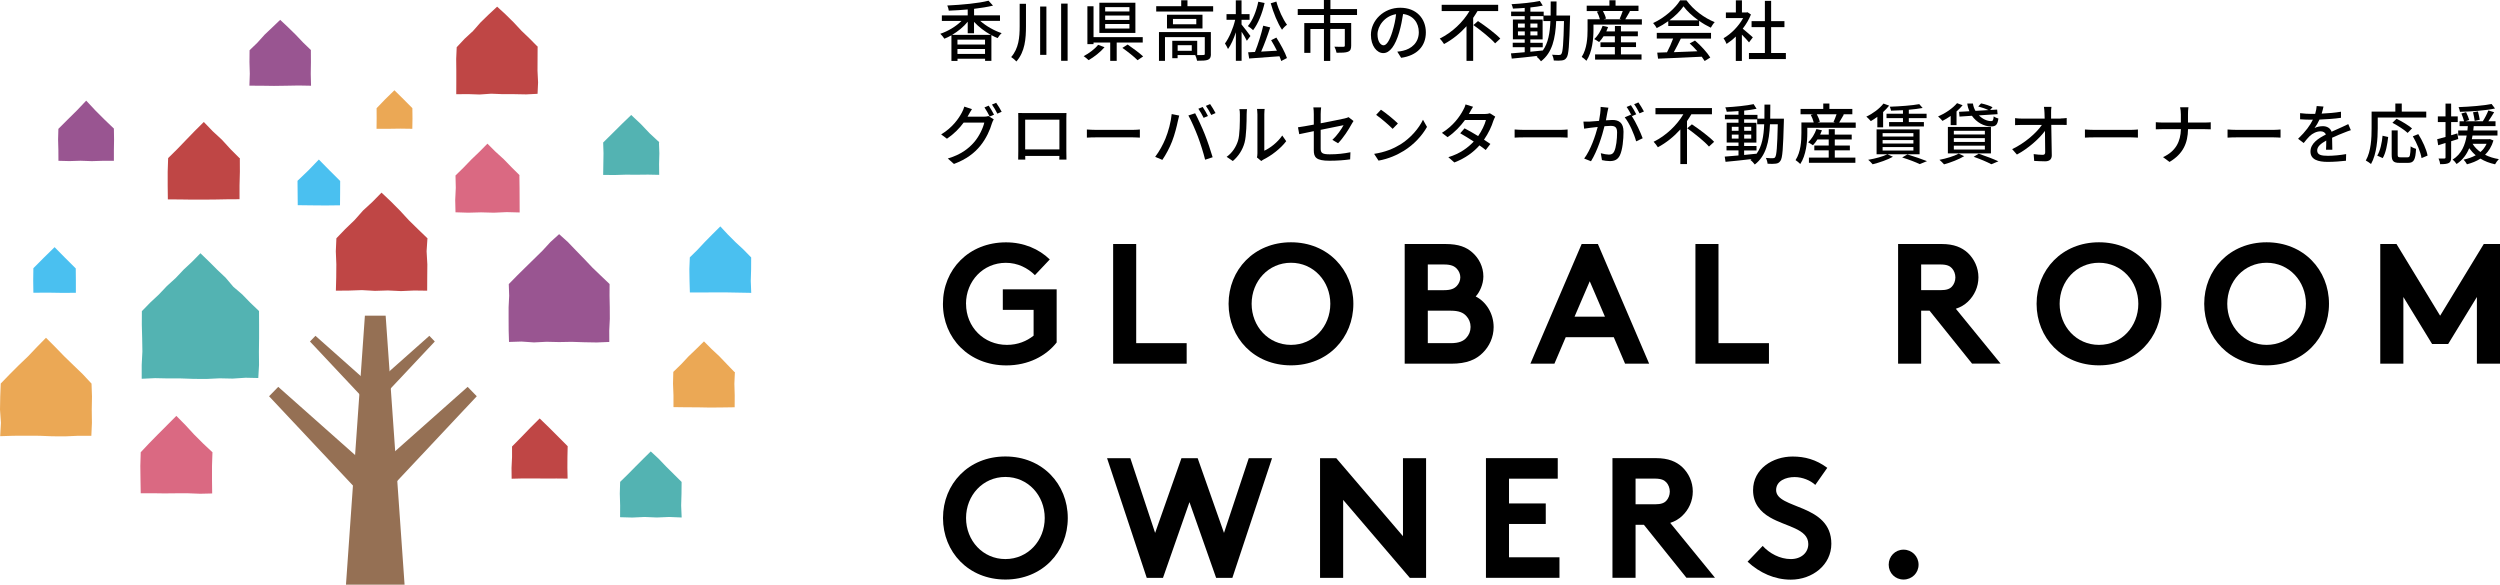
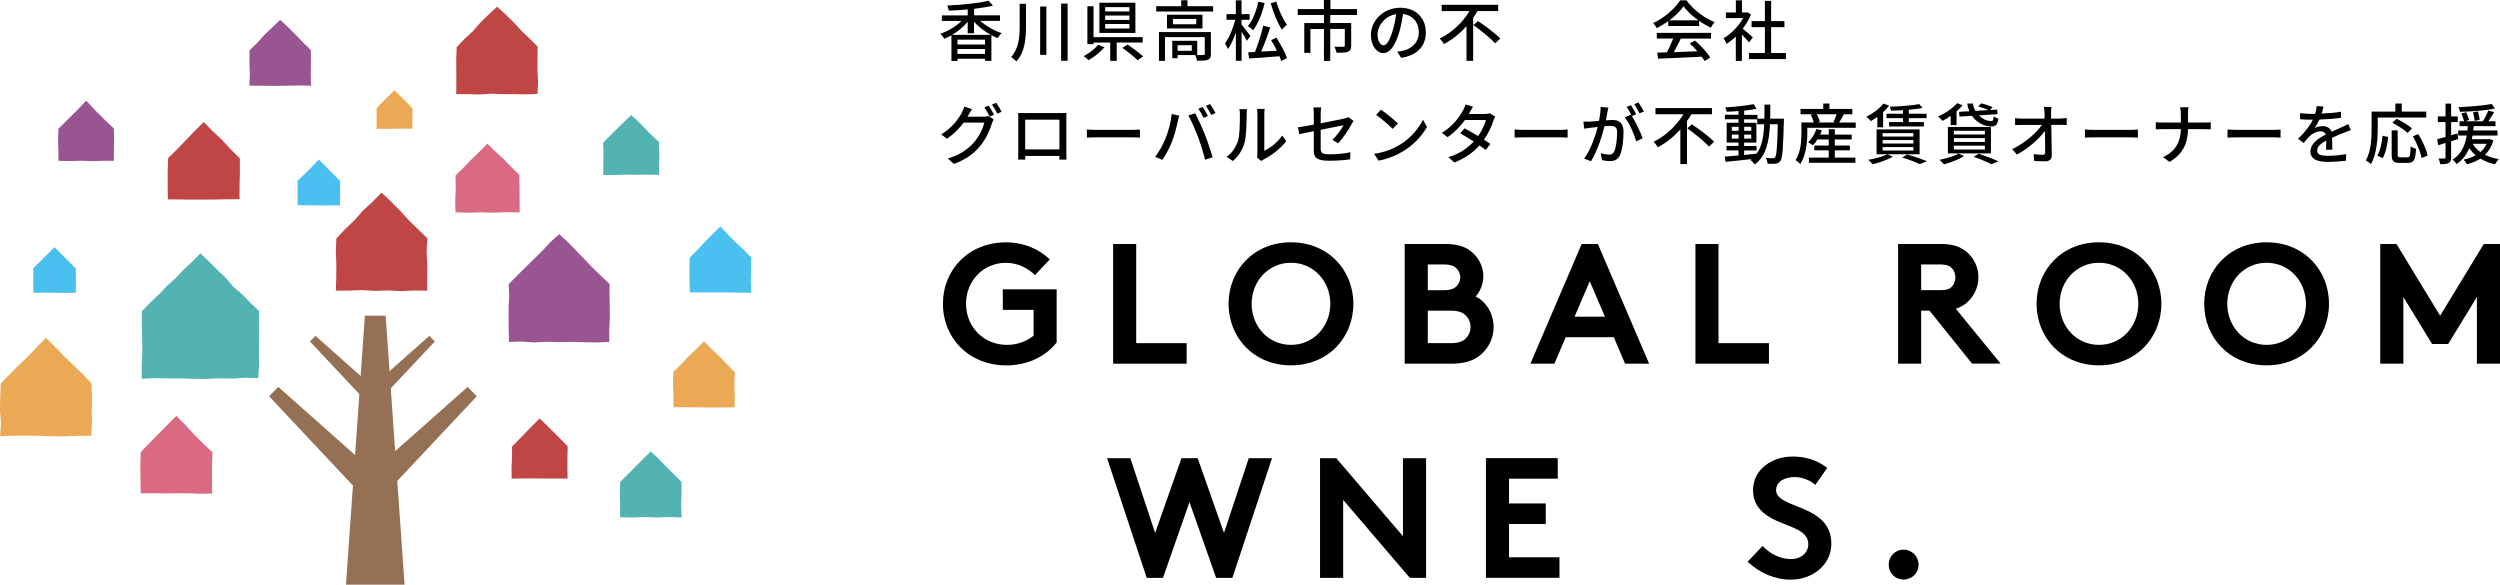
<svg xmlns="http://www.w3.org/2000/svg" id="_イヤー_2" viewBox="0 0 435.95 101.96">
  <defs>
    <style>.cls-1{fill:#da6982;}.cls-2{fill:#bf4645;}.cls-3{fill:#957054;}.cls-4{fill:#53b3b2;}.cls-5{fill:#4ac0f0;}.cls-6{fill:#eba855;}.cls-7{fill:#995591;}</style>
  </defs>
  <g id="_ゴ_ol">
    <g>
      <g>
        <path d="M168.46,52.98c0,4.06,3.1,7.16,7.13,7.16,1.91,0,3.46-.66,4.65-1.61v-4.5h-5.37v-3.58h9.39v9.27c-1.85,2.36-4.95,4-8.77,4-6.5,0-11.06-4.74-11.06-10.73s4.5-10.73,11-10.73c3.1,0,5.75,1.16,7.63,2.98l-2.59,2.74c-1.25-1.25-3.01-2.15-5.07-2.15-3.97,0-6.95,3.19-6.95,7.16Z" />
        <path d="M194.11,42.55h4.02v17.29h8.8v3.58h-12.82v-20.87Z" />
        <path d="M225.12,42.25c6.44,0,10.88,4.8,10.88,10.73s-4.44,10.73-10.88,10.73-10.88-4.8-10.88-10.73,4.44-10.73,10.88-10.73Zm0,17.89c3.94,0,6.86-3.22,6.86-7.16s-2.92-7.16-6.86-7.16-6.86,3.22-6.86,7.16,2.92,7.16,6.86,7.16Z" />
        <path d="M252.05,42.55c2.36,0,3.67,.57,4.68,1.46,1.16,1.01,1.94,2.5,1.94,4.2,0,1.37-.66,2.77-1.34,3.49,1.85,.92,3.13,3.01,3.13,5.34,0,1.76-.75,3.37-1.91,4.5-1.16,1.16-2.77,1.88-5.46,1.88h-8.14v-20.87h7.1Zm-3.07,8.05h2.83c1.25,0,1.82-.3,2.24-.75,.36-.39,.6-.92,.6-1.49s-.24-1.1-.6-1.49c-.42-.45-.98-.75-2.24-.75h-2.83v4.47Zm4.03,9.24c1.4,0,2.18-.36,2.68-.92,.48-.51,.75-1.16,.75-1.91s-.27-1.4-.75-1.91c-.51-.57-1.28-.92-2.68-.92h-4.03v5.66h4.03Z" />
        <path d="M266.87,63.42l8.94-20.87h2.83l8.94,20.87h-4.2l-1.97-4.62h-8.38l-1.97,4.62h-4.2Zm7.69-8.2h5.31l-2.65-6.17-2.65,6.17Z" />
        <path d="M295.65,42.55h4.02v17.29h8.8v3.58h-12.82v-20.87Z" />
        <path d="M335.01,54.18v9.24h-4.02v-20.87h7.6c2.15,0,3.52,.6,4.56,1.55,1.13,1.07,1.85,2.59,1.85,4.26s-.72,3.19-1.85,4.26c-.57,.54-1.25,.95-2.09,1.22l7.81,9.57h-4.98l-7.42-9.24h-1.46Zm3.34-3.58c1.16,0,1.67-.24,2.03-.63,.36-.39,.6-.98,.6-1.58,0-.63-.24-1.22-.6-1.61-.36-.39-.86-.66-2.03-.66h-3.34v4.47h3.34Z" />
        <path d="M366.02,42.25c6.44,0,10.88,4.8,10.88,10.73s-4.44,10.73-10.88,10.73-10.88-4.8-10.88-10.73,4.44-10.73,10.88-10.73Zm0,17.89c3.94,0,6.86-3.22,6.86-7.16s-2.92-7.16-6.86-7.16-6.86,3.22-6.86,7.16,2.92,7.16,6.86,7.16Z" />
        <path d="M395.25,42.25c6.44,0,10.88,4.8,10.88,10.73s-4.44,10.73-10.88,10.73-10.88-4.8-10.88-10.73,4.44-10.73,10.88-10.73Zm0,17.89c3.94,0,6.86-3.22,6.86-7.16s-2.92-7.16-6.86-7.16-6.86,3.22-6.86,7.16,2.92,7.16,6.86,7.16Z" />
        <path d="M425.52,55.04l7.6-12.49h2.83v20.87h-4.03v-11.63l-5.01,8.2h-2.8l-5.01-8.2v11.63h-4.03v-20.87h2.83l7.6,12.49Z" />
-         <path d="M175.32,79.6c6.44,0,10.88,4.8,10.88,10.73s-4.44,10.73-10.88,10.73-10.88-4.8-10.88-10.73,4.44-10.73,10.88-10.73Zm0,17.89c3.94,0,6.86-3.22,6.86-7.16s-2.92-7.16-6.86-7.16-6.86,3.22-6.86,7.16,2.92,7.16,6.86,7.16Z" />
        <path d="M193.06,79.9h4.05l4.32,13.03,4.59-13.03h2.83l4.59,13.03,4.32-13.03h4.06l-6.92,20.87h-2.83l-4.65-13.21-4.62,13.21h-2.83l-6.92-20.87Z" />
        <path d="M230.19,79.9h2.83l11.63,13.6v-13.6h4.03v20.87h-2.83l-11.63-13.6v13.6h-4.03v-20.87Z" />
        <path d="M263.14,83.47v4.32h6.41v3.58h-6.41v5.81h8.8v3.58h-12.82v-20.87h12.52v3.58h-8.5Z" />
-         <path d="M285.21,91.52v9.24h-4.03v-20.87h7.6c2.15,0,3.52,.6,4.56,1.55,1.13,1.07,1.85,2.59,1.85,4.26s-.71,3.19-1.85,4.26c-.57,.54-1.25,.95-2.09,1.22l7.81,9.57h-4.98l-7.42-9.24h-1.46Zm3.34-3.58c1.16,0,1.67-.24,2.03-.63,.36-.39,.6-.98,.6-1.58,0-.63-.24-1.22-.6-1.61-.36-.39-.87-.66-2.03-.66h-3.34v4.47h3.34Z" />
        <path d="M307.37,95.19c1.19,1.31,3.01,2.3,4.92,2.3,1.79,0,3.04-1.1,3.04-2.62,0-2.68-3.88-3.01-6.68-4.65-1.64-.95-2.95-2.39-2.95-4.74,0-3.73,3.43-5.87,6.89-5.87,2.12,0,4.08,.51,6.05,1.97l-2.09,2.98c-.83-.78-2.24-1.37-3.61-1.37-1.52,0-3.22,.66-3.22,2.27,0,3.37,9.63,2.33,9.63,9.36,0,3.7-3.31,6.26-7.07,6.26-2.8,0-5.4-1.16-7.54-3.13l2.62-2.74Z" />
        <path d="M331.94,95.85c1.46,0,2.62,1.16,2.62,2.62s-1.16,2.59-2.62,2.59-2.59-1.13-2.59-2.59,1.13-2.62,2.59-2.62Z" />
      </g>
      <g>
        <path d="M170.93,3.64c1.01,.9,2.43,1.71,3.74,2.14-.24,.2-.55,.6-.7,.86-.36-.14-.74-.31-1.09-.52v4.49h-1.1v-.37h-4.81v.38h-1.06V6.16c-.4,.23-.83,.43-1.23,.59-.16-.25-.47-.64-.71-.86,1.33-.44,2.74-1.28,3.7-2.24h-3.43v-.97h4.51V1.65c-1.12,.1-2.24,.17-3.3,.21-.02-.25-.16-.67-.26-.9,2.54-.12,5.51-.39,7.19-.84l.78,.86c-.94,.23-2.08,.41-3.3,.56v1.13h4.52v.97h-3.44Zm1.85,2.44c-1.08-.6-2.13-1.4-2.93-2.27v1.99h-1.1V3.79c-.72,.89-1.69,1.68-2.72,2.29h6.75Zm-1.01,.84h-4.81v.85h4.81v-.85Zm0,2.49v-.87h-4.81v.87h4.81Z" />
        <path d="M178.91,.66v3.9c0,2.2-.17,4.44-1.67,6.16-.21-.24-.63-.6-.91-.77,1.32-1.51,1.48-3.45,1.48-5.38V.66h1.09Zm3.56,.48V9.57h-1.09V1.14h1.09Zm3.7-.51V10.6h-1.13V.63h1.13Z" />
        <path d="M192.6,8.24c-.72,.85-1.82,1.71-2.77,2.25-.22-.21-.61-.54-.86-.7,.94-.48,1.99-1.29,2.52-1.97l1.12,.41Zm2.13-.82v3.19h-1.13v-3.19h-2.91v.28h-1.07V1.09h1.07V6.48h8.58v.94h-4.54Zm3.26-1.68h-6.28V.48h6.28V5.74Zm-1.04-4.5h-4.23v.76h4.23v-.76Zm0,1.47h-4.23v.77h4.23v-.77Zm0,1.48h-4.23v.78h4.23v-.78Zm-.31,3.58c.87,.6,2.08,1.48,2.7,2.07l-.97,.66c-.56-.58-1.74-1.51-2.65-2.15l.91-.58Z" />
        <path d="M211.55,1.08v.93h-9.93v-.93h4.36V.05h1.09V1.08h4.48Zm-.39,8.33c0,.54-.12,.84-.51,1.01-.4,.16-1,.17-1.9,.17-.05-.3-.2-.71-.33-.99h-3.07v.55h-.93v-3.04h4.35v2.49c.51,.01,.94,.01,1.08-.01,.18,0,.24-.05,.24-.2v-2.91h-6.94v4.13h-1.05V5.59h9.05v3.82Zm-1.47-6.85v2.4h-6.19V2.57h6.19Zm-1.08,.74h-4.07v.93h4.07v-.93Zm-.79,4.58h-2.46v.98h2.46v-.98Z" />
        <path d="M217.43,7.12c-.18-.39-.56-1.04-.92-1.59v5.07h-1V5.63c-.38,1.15-.86,2.22-1.37,2.92-.12-.3-.37-.72-.53-.97,.72-.96,1.44-2.65,1.78-4.13h-1.51v-.99h1.62V.06h1V2.46h1.4v.99h-1.4v.82c.33,.38,1.33,1.7,1.55,2.01l-.63,.84Zm3.09-6.6c-.41,1.83-1.13,3.6-2,4.74-.2-.2-.64-.55-.92-.71,.85-1,1.48-2.6,1.82-4.25l1.1,.22Zm2.05,6.03c.72,1.13,1.54,2.62,1.85,3.57l-1,.52c-.07-.24-.18-.52-.31-.83-1.9,.15-3.88,.3-5.28,.39l-.18-1.08,1.19-.06c.54-1.3,1.12-3.19,1.44-4.58l1.22,.3c-.44,1.37-1.04,3-1.58,4.22,.86-.05,1.81-.1,2.75-.16-.31-.62-.67-1.28-1.01-1.83l.92-.46Zm0-6.28c.39,1.45,1.16,3.11,1.86,4.05-.28,.18-.67,.58-.87,.87-.76-1.12-1.51-2.97-1.97-4.62l.98-.3Z" />
        <path d="M231.97,2.61v1.4h3.65v3.96c0,.56-.13,.88-.54,1.05-.44,.17-1.08,.18-2.01,.18-.06-.32-.21-.77-.37-1.06,.69,.03,1.37,.03,1.56,.02,.2-.01,.25-.06,.25-.22v-2.89h-2.54v5.58h-1.1V5.06h-2.36v4.16h-1.07V4.02h3.43v-1.4h-4.57V1.58h4.56V0h1.14V1.58h4.64v1.04h-4.66Z" />
        <path d="M243.64,9.01c.4-.04,.74-.09,1.01-.16,1.46-.33,2.76-1.39,2.76-3.23,0-1.66-.99-2.96-2.74-3.18-.16,1.02-.37,2.13-.68,3.2-.69,2.32-1.63,3.62-2.77,3.62s-2.16-1.28-2.16-3.18c0-2.53,2.24-4.73,5.1-4.73s4.48,1.91,4.48,4.3-1.53,4.04-4.31,4.43l-.68-1.08Zm-.81-3.61c.29-.9,.51-1.93,.62-2.93-2.05,.33-3.24,2.12-3.24,3.52,0,1.31,.59,1.91,1.05,1.91,.5,0,1.05-.74,1.58-2.5Z" />
        <path d="M257.65,1.93c-.24,.39-.48,.79-.76,1.19v7.49h-1.16V4.57c-1.1,1.23-2.44,2.32-3.92,3.11-.17-.29-.51-.72-.74-.96,2.19-1.07,4.07-2.91,5.18-4.79h-4.85V.84h9.85V1.93h-3.59Zm.09,1.75c1.29,.86,3.04,2.16,3.88,3.05l-.9,.83c-.77-.89-2.47-2.25-3.79-3.19l.8-.69Z" />
-         <path d="M273.79,2.68s-.01,.37-.01,.49c-.13,4.75-.23,6.39-.6,6.88-.22,.34-.46,.44-.82,.49-.34,.05-.87,.05-1.41,.01-.02-.29-.14-.72-.3-1.01,.53,.05,1,.05,1.21,.05,.2,0,.3-.03,.41-.18,.25-.32,.37-1.78,.46-5.74h-1.36c-.15,3.06-.67,5.5-2.65,7.02-.16-.24-.52-.62-.77-.79,.07-.05,.14-.1,.21-.16-1.66,.2-3.31,.37-4.54,.48l-.14-.91c.67-.05,1.5-.12,2.4-.2v-.88h-2.09v-.78h2.09v-.59h-2.06V3.41h2.06v-.6h-2.37v-.79h2.37v-.64c-.7,.06-1.4,.09-2.05,.12-.03-.22-.15-.56-.25-.77,1.7-.09,3.74-.3,4.94-.56l.51,.81c-.61,.13-1.37,.24-2.16,.32v.74h2.32v.67h1.21c.01-.78,.01-1.6,.01-2.46h1.02c0,.85-.01,1.68-.02,2.46h2.38Zm-9.09,2.13h1.19v-.7h-1.19v.7Zm1.19,1.36v-.7h-1.19v.7h1.19Zm.98,2.85c.71-.07,1.45-.14,2.17-.22,.94-1.3,1.23-3.04,1.32-5.13h-1.22v-.86h-2.28v.6h2.14v3.46h-2.14v.59h2.16v.78h-2.16v.78Zm1.23-4.21v-.7h-1.23v.7h1.23Zm-1.23,.66v.7h1.23v-.7h-1.23Z" />
-         <path d="M286.31,3.36v.93h-8.44v.89c0,1.54-.2,3.88-1.23,5.42-.17-.18-.61-.56-.82-.68,.92-1.42,1.02-3.38,1.02-4.74v-1.82h2.15c-.09-.39-.3-.92-.52-1.33l.41-.1h-2.19V.99h3.96V.05h1.07V.99h4v.93h-1.63l.15,.04c-.29,.49-.58,1.01-.82,1.4h2.88Zm-3.66,6.12h3.6v.91h-8.1v-.91h3.45v-1.27h-2.51v-.83h2.51v-1.06h-1.97c-.24,.39-.52,.74-.78,1.01-.2-.15-.61-.4-.85-.52,.63-.56,1.16-1.44,1.46-2.31l.96,.22c-.09,.25-.2,.51-.31,.75h1.5v-.94h1.05v.94h2.95v.85h-2.95v1.06h2.63v.83h-2.63v1.27Zm-3.13-7.56c.24,.43,.46,.96,.53,1.32l-.41,.12h3.09l-.29-.09c.17-.38,.39-.91,.53-1.35h-3.45Z" />
        <path d="M290.9,3.7c-.63,.45-1.31,.86-2,1.2-.12-.24-.4-.64-.63-.88,1.97-.9,3.84-2.55,4.71-3.96h1.11c1.22,1.69,3.13,3.09,4.92,3.8-.25,.26-.49,.64-.68,.97-.67-.32-1.37-.72-2.04-1.2v.9h-5.38v-.83Zm-1.98,2.03h9.45v1h-5.27c-.38,.77-.8,1.63-1.22,2.37,1.28-.05,2.7-.1,4.11-.16-.43-.48-.89-.97-1.34-1.37l.92-.5c1.05,.89,2.14,2.11,2.67,2.96l-.98,.61c-.13-.22-.3-.47-.51-.75-2.74,.14-5.66,.26-7.62,.34l-.14-1.05,1.7-.06c.38-.71,.79-1.63,1.07-2.4h-2.85v-1Zm7.24-2.19c-1.04-.74-1.98-1.6-2.59-2.44-.55,.81-1.43,1.67-2.45,2.44h5.04Z" />
        <path d="M305,7.4c-.26-.33-.78-.89-1.25-1.36v4.58h-1.06V6.37c-.52,.51-1.07,.94-1.61,1.29-.1-.28-.37-.78-.53-.99,1.31-.75,2.63-2.08,3.42-3.52h-3.01v-.98h1.74V.06h1.06V2.17h.79l.18-.04,.6,.4c-.34,.87-.85,1.71-1.43,2.47,.54,.44,1.5,1.27,1.76,1.51l-.66,.87Zm6.42,1.84v1.06h-6.44v-1.06h2.78V4.73h-2.32v-1.04h2.32V.15h1.09V3.69h2.32v1.04h-2.32v4.51h2.57Z" />
        <path d="M171.49,20.35c.32,0,.64-.03,.86-.12l.94,.58c-.12,.18-.24,.47-.32,.7-.31,1.1-.99,2.65-2.02,3.91-1.06,1.3-2.45,2.36-4.6,3.17l-1.07-.95c2.22-.66,3.59-1.68,4.61-2.87,.85-.99,1.54-2.43,1.75-3.39h-3.6c-.72,.99-1.71,2-2.91,2.81l-1.01-.75c2-1.21,3.07-2.79,3.61-3.81,.14-.24,.33-.7,.43-1.04l1.33,.44c-.23,.35-.47,.78-.6,1.01-.06,.1-.1,.2-.17,.3h2.77Zm.92-1.93c.29,.41,.7,1.13,.93,1.58l-.76,.32c-.23-.46-.6-1.15-.91-1.59l.74-.31Zm1.3-.5c.31,.43,.75,1.15,.96,1.57l-.75,.33c-.24-.49-.62-1.15-.94-1.59l.74-.31Z" />
        <path d="M185.95,26.35c0,.4,.02,1.39,.02,1.48h-1.25c.01-.06,.01-.32,.02-.64h-5.96c0,.31,0,.59,.01,.64h-1.24c0-.1,.02-1.02,.02-1.48v-5.65c0-.3,0-.69-.01-1,.45,.02,.82,.02,1.1,.02h6.25c.26,0,.68,0,1.06-.01-.02,.31-.02,.67-.02,.99v5.65Zm-7.18-5.48v5.18h5.97v-5.18h-5.97Z" />
        <path d="M189.53,22.58c.37,.03,1.08,.07,1.7,.07h6.25c.56,0,1.01-.05,1.29-.07v1.42c-.25-.01-.77-.05-1.28-.05h-6.26c-.64,0-1.32,.02-1.7,.05v-1.42Z" />
        <path d="M204.32,19.89l1.31,.26c-.08,.29-.18,.72-.24,.98-.15,.76-.56,2.41-1.01,3.54-.41,1.07-1.07,2.31-1.69,3.21l-1.25-.53c.73-.96,1.38-2.17,1.78-3.15,.51-1.23,.97-2.93,1.1-4.31Zm2.9,.25l1.19-.39c.46,.86,1.23,2.53,1.69,3.69,.44,1.1,1.05,2.9,1.36,3.98l-1.31,.43c-.31-1.25-.79-2.77-1.25-4-.46-1.2-1.17-2.84-1.67-3.71Zm3.42,.09l-.75,.32c-.23-.46-.61-1.15-.92-1.59l.75-.31c.29,.42,.7,1.13,.92,1.58Zm1.32-.51l-.74,.33c-.25-.5-.62-1.15-.94-1.59l.74-.31c.3,.44,.74,1.15,.94,1.56Z" />
        <path d="M213.9,27.35c.99-.7,1.65-1.74,1.98-2.8,.33-1.02,.33-3.27,.33-4.59,0-.39-.02-.67-.09-.93h1.33c-.01,.09-.06,.52-.06,.92,0,1.31-.05,3.76-.36,4.91-.34,1.27-1.07,2.39-2.05,3.22l-1.09-.74Zm5.29,.1c.05-.2,.08-.46,.08-.72v-6.81c0-.47-.07-.85-.07-.92h1.33c-.01,.07-.06,.45-.06,.92v6.36c1-.45,2.3-1.43,3.13-2.65l.69,.99c-.98,1.3-2.59,2.51-3.91,3.17-.2,.09-.31,.2-.44,.29l-.76-.63Z" />
        <path d="M232.33,24.4c.82-.75,1.62-1.92,1.96-2.57-.26,.06-2.13,.43-3.99,.81v3.26c0,.76,.25,1.01,1.58,1.01s2.46-.13,3.61-.36l-.05,1.24c-1,.14-2.24,.24-3.6,.24-2.35,0-2.74-.6-2.74-1.83v-3.33c-1.09,.23-2.07,.43-2.54,.53l-.22-1.2c.53-.07,1.58-.25,2.76-.47v-1.83c0-.37-.02-.83-.08-1.17h1.36c-.05,.34-.08,.82-.08,1.17v1.6c1.83-.36,3.67-.72,4.16-.84,.29-.07,.53-.14,.7-.23l.86,.67c-.09,.14-.23,.36-.32,.53-.52,.96-1.48,2.46-2.37,3.35l-1-.59Z" />
        <path d="M244.15,25.22c1.85-1.14,3.29-2.86,3.99-4.34l.7,1.25c-.83,1.48-2.24,3.06-4.04,4.17-1.16,.71-2.62,1.39-4.41,1.71l-.77-1.18c1.92-.29,3.42-.93,4.52-1.61Zm-.39-3.68l-.91,.93c-.6-.61-2.02-1.85-2.88-2.44l.84-.9c.82,.54,2.3,1.74,2.95,2.4Z" />
        <path d="M260.73,20.35c-.1,.2-.24,.48-.32,.71-.29,.96-.85,2.17-1.63,3.3,.43,.28,.82,.53,1.11,.74l-.81,1.06c-.28-.23-.66-.51-1.09-.81-1.02,1.16-2.43,2.23-4.38,2.98l-1.05-.92c2.03-.61,3.43-1.66,4.43-2.73-.85-.55-1.74-1.09-2.36-1.44l.76-.86c.64,.33,1.53,.84,2.37,1.35,.63-.91,1.15-1.99,1.36-2.8h-3.66c-.76,1.05-1.79,2.15-3.03,2.99l-.99-.75c2-1.23,3.14-2.9,3.68-3.92,.15-.23,.36-.7,.44-1.04l1.31,.41c-.22,.34-.47,.78-.59,1.01l-.14,.25h2.8c.32,0,.64-.05,.86-.13l.93,.58Z" />
        <path d="M264.12,22.58c.37,.03,1.08,.07,1.7,.07h6.25c.56,0,1.01-.05,1.29-.07v1.42c-.25-.01-.77-.05-1.28-.05h-6.26c-.64,0-1.32,.02-1.7,.05v-1.42Z" />
        <path d="M280.47,18.78c-.06,.24-.13,.53-.17,.78-.06,.35-.16,.9-.26,1.42,.46-.03,.88-.06,1.14-.06,1.09,0,1.93,.46,1.93,2.05,0,1.35-.17,3.15-.64,4.13-.38,.77-.97,.99-1.76,.99-.44,0-.98-.08-1.36-.17l-.2-1.2c.47,.14,1.09,.24,1.4,.24,.4,0,.72-.1,.93-.54,.35-.71,.51-2.14,.51-3.33,0-.98-.44-1.14-1.16-1.14-.23,0-.61,.02-1.04,.06-.41,1.68-1.22,4.29-2.35,6.11l-1.19-.47c1.14-1.52,1.96-3.97,2.36-5.51-.52,.06-.98,.1-1.24,.14-.3,.04-.81,.1-1.13,.16l-.12-1.24c.39,.02,.71,.01,1.11,0,.37-.01,.98-.06,1.61-.12,.16-.84,.28-1.7,.28-2.44l1.35,.14Zm4.1,1.48c.69,1.04,1.53,2.88,1.88,3.85l-1.14,.54c-.32-1.22-1.19-3.22-1.99-4.19l1.07-.47c.06,.08,.12,.16,.18,.25-.23-.46-.6-1.15-.92-1.59l.75-.31c.29,.41,.7,1.14,.93,1.59l-.76,.32Zm1.33-.5c-.24-.49-.61-1.15-.94-1.59l.75-.31c.3,.43,.74,1.15,.96,1.58l-.76,.32Z" />
        <path d="M294.94,19.93c-.24,.39-.48,.79-.76,1.19v7.49h-1.16v-6.04c-1.1,1.23-2.44,2.32-3.92,3.11-.17-.29-.51-.72-.74-.96,2.19-1.07,4.07-2.91,5.18-4.79h-4.86v-1.09h9.85v1.09h-3.59Zm.09,1.75c1.29,.86,3.04,2.16,3.88,3.05l-.9,.83c-.77-.89-2.47-2.25-3.79-3.19l.81-.69Z" />
        <path d="M311.08,20.68s-.01,.37-.01,.49c-.13,4.75-.23,6.39-.6,6.88-.22,.34-.46,.44-.82,.49-.35,.05-.88,.05-1.42,.01-.02-.29-.14-.72-.3-1.01,.53,.05,1,.05,1.21,.05,.2,0,.3-.03,.41-.18,.25-.32,.37-1.78,.46-5.74h-1.36c-.15,3.06-.67,5.5-2.65,7.02-.16-.24-.52-.62-.77-.79,.07-.05,.14-.1,.21-.16-1.66,.2-3.31,.37-4.54,.48l-.14-.91c.67-.05,1.5-.12,2.4-.2v-.88h-2.09v-.78h2.09v-.59h-2.06v-3.46h2.06v-.6h-2.37v-.79h2.37v-.64c-.7,.06-1.4,.09-2.05,.12-.04-.22-.15-.56-.25-.77,1.7-.09,3.74-.3,4.94-.56l.51,.81c-.61,.13-1.37,.24-2.16,.32v.74h2.32v.67h1.21c.01-.78,.01-1.6,.01-2.46h1.02c0,.85-.01,1.68-.02,2.46h2.38Zm-9.09,2.13h1.18v-.7h-1.18v.7Zm1.18,1.36v-.7h-1.18v.7h1.18Zm.98,2.85c.71-.07,1.45-.14,2.17-.22,.94-1.3,1.23-3.04,1.32-5.13h-1.22v-.86h-2.28v.6h2.14v3.46h-2.14v.59h2.16v.78h-2.16v.78Zm1.23-4.21v-.7h-1.23v.7h1.23Zm-1.23,.66v.7h1.23v-.7h-1.23Z" />
        <path d="M323.6,21.36v.93h-8.44v.89c0,1.54-.2,3.88-1.23,5.42-.17-.18-.61-.56-.82-.68,.92-1.42,1.02-3.38,1.02-4.74v-1.82h2.15c-.09-.39-.3-.92-.52-1.33l.41-.1h-2.19v-.93h3.96v-.94h1.07v.94h4v.93h-1.63l.15,.04c-.29,.49-.58,1.01-.82,1.4h2.88Zm-3.66,6.12h3.6v.91h-8.1v-.91h3.45v-1.27h-2.51v-.83h2.51v-1.06h-1.97c-.24,.39-.52,.74-.78,1.01-.2-.15-.61-.4-.85-.52,.63-.56,1.16-1.44,1.46-2.31l.96,.22c-.09,.25-.2,.51-.31,.75h1.5v-.94h1.05v.94h2.95v.85h-2.95v1.06h2.63v.83h-2.63v1.27Zm-3.13-7.56c.24,.43,.46,.96,.53,1.32l-.41,.12h3.09l-.29-.09c.17-.38,.39-.91,.53-1.35h-3.45Z" />
        <path d="M327.37,20.37c-.38,.29-.77,.54-1.14,.75-.16-.21-.55-.59-.78-.78,1.13-.52,2.3-1.39,2.99-2.28l.99,.36c-.3,.38-.66,.76-1.05,1.12v2.66h-1.01v-1.82Zm2.71,6.97c-.93,.53-2.38,1.02-3.53,1.31-.17-.21-.54-.61-.78-.78,1.18-.21,2.57-.56,3.36-.97l.96,.44Zm-2.84-4.77h7.5v4.33h-7.5v-4.33Zm1.05,1.24h5.37v-.59h-5.37v.59Zm0,1.22h5.37v-.6h-5.37v.6Zm0,1.22h5.37v-.6h-5.37v.6Zm3.55-7.03c-.7,.03-1.42,.07-2.08,.08-.04-.2-.13-.51-.22-.69,1.79-.06,3.93-.22,5.14-.45l.59,.67c-.68,.13-1.52,.23-2.41,.31v.69h3.1v.77h-3.1v.69h2.63v.77h-6.07v-.77h2.42v-.69h-2.87v-.77h2.87v-.61Zm.77,7.71c1.22,.37,2.6,.84,3.42,1.17l-1.27,.52c-.67-.33-1.86-.79-3.06-1.16l.91-.53Z" />
        <path d="M340.16,20.22c-.47,.33-.97,.62-1.43,.86-.17-.21-.54-.59-.77-.77,1.23-.53,2.54-1.4,3.31-2.32l.97,.36c-.3,.38-.67,.74-1.06,1.08v2.39h-1.02v-1.6Zm2.36,7.01c-.93,.56-2.37,1.12-3.52,1.43-.18-.21-.56-.61-.8-.79,1.19-.23,2.55-.63,3.35-1.08l.98,.45Zm-2.85-5.1h7.51v4.62h-7.51v-4.62Zm1.04,1.32h5.41v-.64h-5.41v.64Zm0,1.3h5.41v-.66h-5.41v.66Zm0,1.32h5.41v-.67h-5.41v.67Zm2.71-6.67c-.18-.41-.31-.86-.37-1.35h.99c.06,.47,.22,.9,.44,1.28l2.27-.13c-.47-.23-1.19-.48-1.78-.63l.49-.54c.66,.13,1.53,.41,2,.67l-.43,.48,1.23-.07,.08,.8-3.26,.21c.63,.63,1.44,1.01,2.14,1,.32,0,.39-.21,.44-.83,.22,.17,.55,.31,.82,.38-.15,1.13-.48,1.38-1.29,1.38-1.22,0-2.51-.7-3.33-1.86l-2.16,.14-.08-.83,1.79-.1Zm1.62,7.4c1.23,.41,2.61,.94,3.44,1.33l-1.23,.51c-.68-.37-1.89-.89-3.08-1.3l.88-.54Z" />
        <path d="M359.32,20.66c.33,0,.83-.05,1.07-.08v1.21c-.31-.01-.72-.02-1.01-.02h-1.68c.03,1.7,.08,3.83,.09,5.32,0,.67-.39,1.04-1.16,1.04-.63,0-1.3-.04-1.91-.07l-.09-1.19c.53,.08,1.17,.13,1.58,.13,.31,0,.43-.15,.43-.46,0-.86-.01-2.31-.04-3.71-.99,1.35-2.93,3.08-4.89,4.12l-.83-.94c2.29-1.1,4.27-2.88,5.19-4.23h-3.51c-.4,0-.79,.01-1.17,.04v-1.22c.32,.05,.78,.08,1.15,.08h4.01c-.01-.38-.02-.71-.03-.99-.01-.31-.04-.69-.1-1.06h1.31c-.05,.33-.07,.71-.06,1.06v.99h1.66Z" />
        <path d="M363.57,22.58c.37,.03,1.08,.07,1.7,.07h6.25c.56,0,1.01-.05,1.29-.07v1.42c-.25-.01-.77-.05-1.28-.05h-6.26c-.64,0-1.32,.02-1.7,.05v-1.42Z" />
        <path d="M384.41,21.37c.45,0,.9-.02,1.1-.05v1.23c-.21-.02-.71-.03-1.12-.03h-2.84c-.05,2.43-.84,4.3-3.23,5.72l-1.13-.84c2.22-1.02,3.06-2.71,3.12-4.88h-3.19c-.46,0-.9,.01-1.19,.03v-1.24c.28,.02,.73,.06,1.16,.06h3.21v-1.42c0-.37-.05-.94-.13-1.24h1.45c-.06,.3-.08,.9-.08,1.24v1.42h2.85Z" />
        <path d="M388.44,22.58c.37,.03,1.08,.07,1.7,.07h6.25c.56,0,1.01-.05,1.29-.07v1.42c-.25-.01-.77-.05-1.28-.05h-6.26c-.64,0-1.32,.02-1.7,.05v-1.42Z" />
        <path d="M405.61,26.11c.03-.39,.04-1.04,.04-1.6-.97,.54-1.58,1.06-1.58,1.73,0,.78,.74,.93,1.89,.93,.92,0,2.16-.12,3.16-.3l-.03,1.16c-.83,.1-2.14,.2-3.16,.2-1.7,0-3.03-.39-3.03-1.81s1.37-2.29,2.68-2.96c-.14-.4-.51-.56-.92-.56-.71,0-1.4,.37-1.89,.82-.33,.32-.67,.74-1.05,1.22l-.98-.74c1.33-1.27,2.11-2.37,2.58-3.33h-.33c-.47,0-1.27-.02-1.9-.07v-1.07c.6,.08,1.42,.13,1.96,.13h.67c.15-.52,.24-1.01,.26-1.37l1.19,.09c-.07,.3-.16,.74-.32,1.23,1.13-.05,2.32-.15,3.37-.33v1.06c-1.12,.17-2.52,.26-3.75,.31-.23,.51-.53,1.04-.86,1.48,.36-.21,1-.33,1.45-.33,.71,0,1.3,.33,1.52,.97,.7-.33,1.29-.58,1.83-.82,.38-.17,.71-.32,1.08-.51l.45,1.06c-.31,.09-.81,.28-1.15,.42-.59,.22-1.32,.53-2.12,.9,.01,.64,.03,1.55,.04,2.09h-1.1Z" />
        <path d="M414.63,22.38c0,1.79-.17,4.46-1.17,6.22-.2-.17-.67-.49-.91-.61,.93-1.63,1.01-3.97,1.01-5.61v-2.92h4.14v-1.4h1.12v1.4h4.27v1.04h-8.46v1.89Zm-.09,4.76c.54-.89,.82-2.24,.93-3.47l.98,.22c-.14,1.25-.4,2.77-.95,3.68l-.96-.43Zm5.3,.29c.41,0,.47-.29,.53-1.91,.22,.17,.67,.36,.94,.44-.1,1.91-.38,2.44-1.39,2.44h-1.5c-1.08,0-1.36-.34-1.36-1.44v-4.22h1.05v4.22c0,.4,.08,.47,.47,.47h1.25Zm.01-4.25c-.55-.52-1.73-1.29-2.66-1.77l.72-.7c.91,.44,2.09,1.15,2.7,1.68l-.77,.79Zm1.85,.21c.74,1.17,1.44,2.7,1.62,3.74l-1.05,.44c-.16-1.01-.8-2.59-1.52-3.8l.94-.38Z" />
        <path d="M427.43,24.63v2.81c0,.53-.1,.82-.41,.98-.31,.17-.76,.21-1.5,.21-.02-.25-.15-.71-.29-.99,.46,.01,.89,.01,1.01,0,.15,0,.21-.04,.21-.2v-2.51l-1.28,.4-.17-1.06c.4-.1,.91-.24,1.45-.39v-2.59h-1.34v-.99h1.34v-2.23h.98v2.23h1.15v.99h-1.15v2.29c.36-.1,.74-.21,1.09-.32l.15,.98-1.24,.39Zm7.38-.14c-.31,1.06-.82,1.86-1.46,2.5,.7,.37,1.52,.61,2.4,.76-.22,.21-.51,.62-.66,.9-.97-.21-1.82-.54-2.55-.99-.69,.45-1.48,.76-2.35,.99-.12-.23-.4-.63-.59-.81,.79-.17,1.5-.43,2.12-.76-.44-.37-.81-.78-1.14-1.24-.43,1.07-1.12,2.05-2.2,2.76-.14-.24-.45-.59-.7-.76,1.59-.98,2.2-2.61,2.46-4.2h-1.48v-.89h1.61c.02-.26,.05-.51,.07-.75h-1.44v-.85h.79c-.09-.37-.29-.92-.47-1.36l.82-.22c.21,.43,.45,1.01,.54,1.35l-.66,.23h3.03c.36-.55,.76-1.32,.97-1.89l1.01,.31c-.32,.53-.68,1.1-1.01,1.58h1.25v.85h-3.8c-.02,.25-.05,.49-.08,.75h4.22v.89h-4.35c-.04,.22-.08,.41-.12,.63h2.98l.18-.02,.59,.24Zm.27-5.57c-1.63,.35-4.08,.53-6.11,.58-.04-.24-.14-.59-.24-.82,1.98-.07,4.37-.26,5.75-.55l.6,.79Zm-3.91,6.16c.34,.55,.8,1.04,1.37,1.43,.45-.38,.8-.85,1.07-1.43h-2.44Zm.37-3.99c-.05-.38-.17-1.02-.29-1.51l.85-.15c.13,.47,.26,1.09,.32,1.45l-.89,.21Z" />
      </g>
      <g>
        <polygon class="cls-4" points="34.95 44.16 33.54 45.6 32.04 47 30.63 48.49 29.11 49.87 27.7 51.36 26.19 52.77 24.74 54.26 24.73 56.61 24.79 58.95 24.83 61.29 24.71 63.63 24.71 66.05 27.04 65.94 29.29 65.99 31.54 65.99 33.8 66.07 36.06 66.08 38.31 65.97 40.57 66.02 42.83 65.87 45.04 65.92 45.17 63.64 45.15 61.3 45.18 58.96 45.18 56.62 45.17 54.28 45.15 54.22 43.67 52.81 42.24 51.34 40.68 50 39.35 48.43 37.86 47.02 36.41 45.57 34.95 44.16" />
        <polygon class="cls-7" points="97.5 40.83 95.99 42.2 94.59 43.72 93.12 45.16 91.64 46.61 90.17 48.06 88.72 49.54 88.79 51.57 88.69 53.58 88.69 55.6 88.7 57.62 88.76 59.63 90.93 59.56 93.11 59.71 95.3 59.6 97.49 59.65 99.67 59.61 101.86 59.68 104.06 59.72 106.25 59.63 106.24 57.63 106.34 55.61 106.33 53.6 106.29 51.57 106.3 49.55 106.29 49.52 104.8 48.1 103.31 46.67 101.89 45.17 100.45 43.69 99.02 42.2 97.5 40.83" />
        <polygon class="cls-2" points="66.53 33.59 64.96 35.19 63.31 36.71 61.82 38.39 60.2 39.95 58.66 41.55 58.56 43.81 58.65 46.09 58.63 48.39 58.57 50.69 60.85 50.67 63.11 50.59 65.38 50.72 67.65 50.65 69.92 50.76 72.2 50.66 74.49 50.69 74.5 48.39 74.52 46.11 74.39 43.81 74.54 41.52 74.49 41.51 72.87 39.95 71.27 38.38 69.75 36.73 68.16 35.13 66.53 33.59" />
        <polygon class="cls-6" points="8.02 58.9 6.44 60.51 4.89 62.14 3.27 63.69 1.68 65.28 .13 66.88 .04 69.14 0 71.43 .16 73.73 .03 76.06 2.34 75.99 4.6 75.98 6.87 75.99 9.14 76.08 11.41 76.09 13.69 75.99 15.93 75.99 16.03 73.73 16 71.45 16.04 69.15 15.96 66.86 15.95 66.88 14.41 65.23 12.8 63.68 11.19 62.12 9.62 60.5 8.02 58.9" />
        <polygon class="cls-1" points="85 25.05 83.64 26.43 82.22 27.79 80.84 29.22 79.43 30.6 79.48 32.74 79.38 34.89 79.43 37.02 81.65 37.09 83.88 37.03 86.12 37.09 88.36 36.99 90.62 37.05 90.61 34.89 90.6 32.74 90.57 30.59 90.62 30.57 89.22 29.18 87.84 27.76 86.38 26.43 85 25.05" />
        <polygon class="cls-1" points="30.75 72.52 29.16 74.12 27.6 75.68 26.05 77.26 24.54 78.86 24.47 81.24 24.5 83.65 24.54 86.01 26.58 86.01 28.66 86.04 30.74 86.02 32.82 86.02 34.91 86.1 37 86.05 36.97 83.65 36.97 81.25 37.05 78.84 37.01 78.83 35.4 77.32 33.84 75.76 32.34 74.13 30.75 72.52" />
        <polygon class="cls-2" points="35.54 21.27 33.96 22.84 32.42 24.43 30.89 26.02 29.32 27.57 29.24 29.95 29.24 32.35 29.27 34.77 31.36 34.78 33.45 34.81 35.52 34.81 37.61 34.79 39.7 34.75 41.77 34.74 41.77 32.36 41.83 29.95 41.82 27.55 41.76 27.57 40.2 26.01 38.71 24.38 37.09 22.88 35.54 21.27" />
        <polygon class="cls-4" points="110.07 20.05 108.45 21.61 106.82 23.23 105.18 24.85 105.24 26.73 105.21 28.6 105.18 30.5 107.15 30.52 109.09 30.46 111.04 30.47 112.99 30.45 114.95 30.49 114.93 28.6 114.98 26.73 114.91 24.86 114.98 24.82 113.3 23.26 111.72 21.6 110.07 20.05" />
        <polygon class="cls-7" points="15.03 17.55 13.43 19.24 11.8 20.85 10.18 22.47 10.13 24.33 10.18 26.2 10.19 28.04 12.11 28.09 14.05 28.03 16 28.1 17.95 28.04 19.86 28.04 19.86 26.21 19.89 24.33 19.86 22.46 19.9 22.46 18.25 20.88 16.63 19.26 15.03 17.55" />
        <polygon class="cls-2" points="86.69 1.16 85.25 2.5 83.81 3.9 82.48 5.41 81 6.78 79.64 8.23 79.55 10.26 79.57 12.31 79.57 14.36 79.56 16.43 81.6 16.41 83.63 16.48 85.66 16.34 87.69 16.42 89.72 16.42 91.75 16.46 93.74 16.36 93.83 14.37 93.73 12.32 93.74 10.26 93.75 8.21 93.81 8.2 92.41 6.78 90.95 5.38 89.58 3.91 88.14 2.49 86.69 1.16" />
        <polygon class="cls-2" points="94.11 72.97 92.48 74.59 90.89 76.24 89.29 77.86 89.29 79.71 89.2 81.59 89.22 83.48 91.19 83.43 93.13 83.43 95.08 83.45 97.03 83.44 98.98 83.46 98.94 81.59 98.95 79.72 98.99 77.85 99 77.82 97.39 76.2 95.77 74.58 94.11 72.97" />
        <polygon class="cls-6" points="68.78 15.74 67.2 17.28 65.67 18.87 65.68 20.66 65.66 22.46 67.74 22.46 69.82 22.43 71.9 22.46 71.93 20.66 71.91 18.86 71.91 18.86 70.35 17.29 68.78 15.74" />
        <polygon class="cls-5" points="9.52 43.1 7.66 44.92 5.82 46.77 5.79 48.91 5.82 51.05 8.29 51.03 10.75 51.07 13.23 51.06 13.23 48.91 13.21 46.78 13.2 46.8 11.34 44.95 9.52 43.1" />
        <polygon class="cls-5" points="55.6 27.82 53.77 29.72 51.88 31.53 51.9 33.67 51.92 35.78 54.36 35.81 56.83 35.83 59.29 35.8 59.31 33.67 59.32 31.54 59.3 31.54 57.44 29.69 55.6 27.82" />
        <polygon class="cls-5" points="125.61 39.48 124.26 40.82 122.93 42.17 121.63 43.56 120.29 44.88 120.21 46.92 120.24 48.98 120.3 51 122.4 51 124.54 50.99 126.68 50.99 128.83 51.03 131 51.07 130.92 48.99 130.98 46.93 130.99 44.87 130.97 44.87 129.65 43.52 128.26 42.23 126.92 40.89 125.61 39.48" />
        <polygon class="cls-6" points="122.76 59.53 121.43 60.84 120.07 62.14 118.77 63.53 117.41 64.85 117.36 66.9 117.44 68.96 117.44 70.99 119.54 71.02 121.68 71.03 123.82 71.07 125.97 71.05 128.11 71.02 128.12 68.97 128.06 66.91 128.15 64.85 128.08 64.88 126.77 63.52 125.46 62.15 124.08 60.86 122.76 59.53" />
        <polygon class="cls-4" points="113.48 78.72 112.16 80.02 110.82 81.36 109.49 82.71 108.14 84.03 108.08 86.08 108.14 88.14 108.13 90.19 110.27 90.25 112.4 90.15 114.54 90.24 116.69 90.15 118.87 90.24 118.78 88.14 118.84 86.08 118.86 84.02 118.84 84.02 117.5 82.69 116.16 81.36 114.84 79.98 113.48 78.72" />
        <polygon class="cls-7" points="48.86 3.46 47.52 4.74 46.15 6.04 44.88 7.45 43.52 8.76 43.5 10.81 43.56 12.87 43.49 14.94 45.64 14.95 47.78 14.98 49.92 14.95 52.07 14.91 54.24 14.95 54.19 12.87 54.22 10.82 54.21 8.76 54.23 8.74 52.87 7.43 51.57 6.06 50.21 4.73 48.86 3.46" />
        <polygon class="cls-3" points="70.55 101.96 60.33 101.96 63.63 55.05 67.25 55.05 70.55 101.96" />
        <polygon class="cls-3" points="65.5 67.88 63.66 69.78 54.05 59.55 55.01 58.56 65.5 67.88" />
        <polygon class="cls-3" points="64.37 67.88 66.21 69.78 75.82 59.55 74.87 58.56 64.37 67.88" />
        <polygon class="cls-3" points="65.99 82.96 62.91 86.12 46.92 69.1 48.52 67.46 65.99 82.96" />
        <polygon class="cls-3" points="64.08 82.96 67.16 86.12 83.14 69.1 81.55 67.46 64.08 82.96" />
      </g>
    </g>
  </g>
</svg>